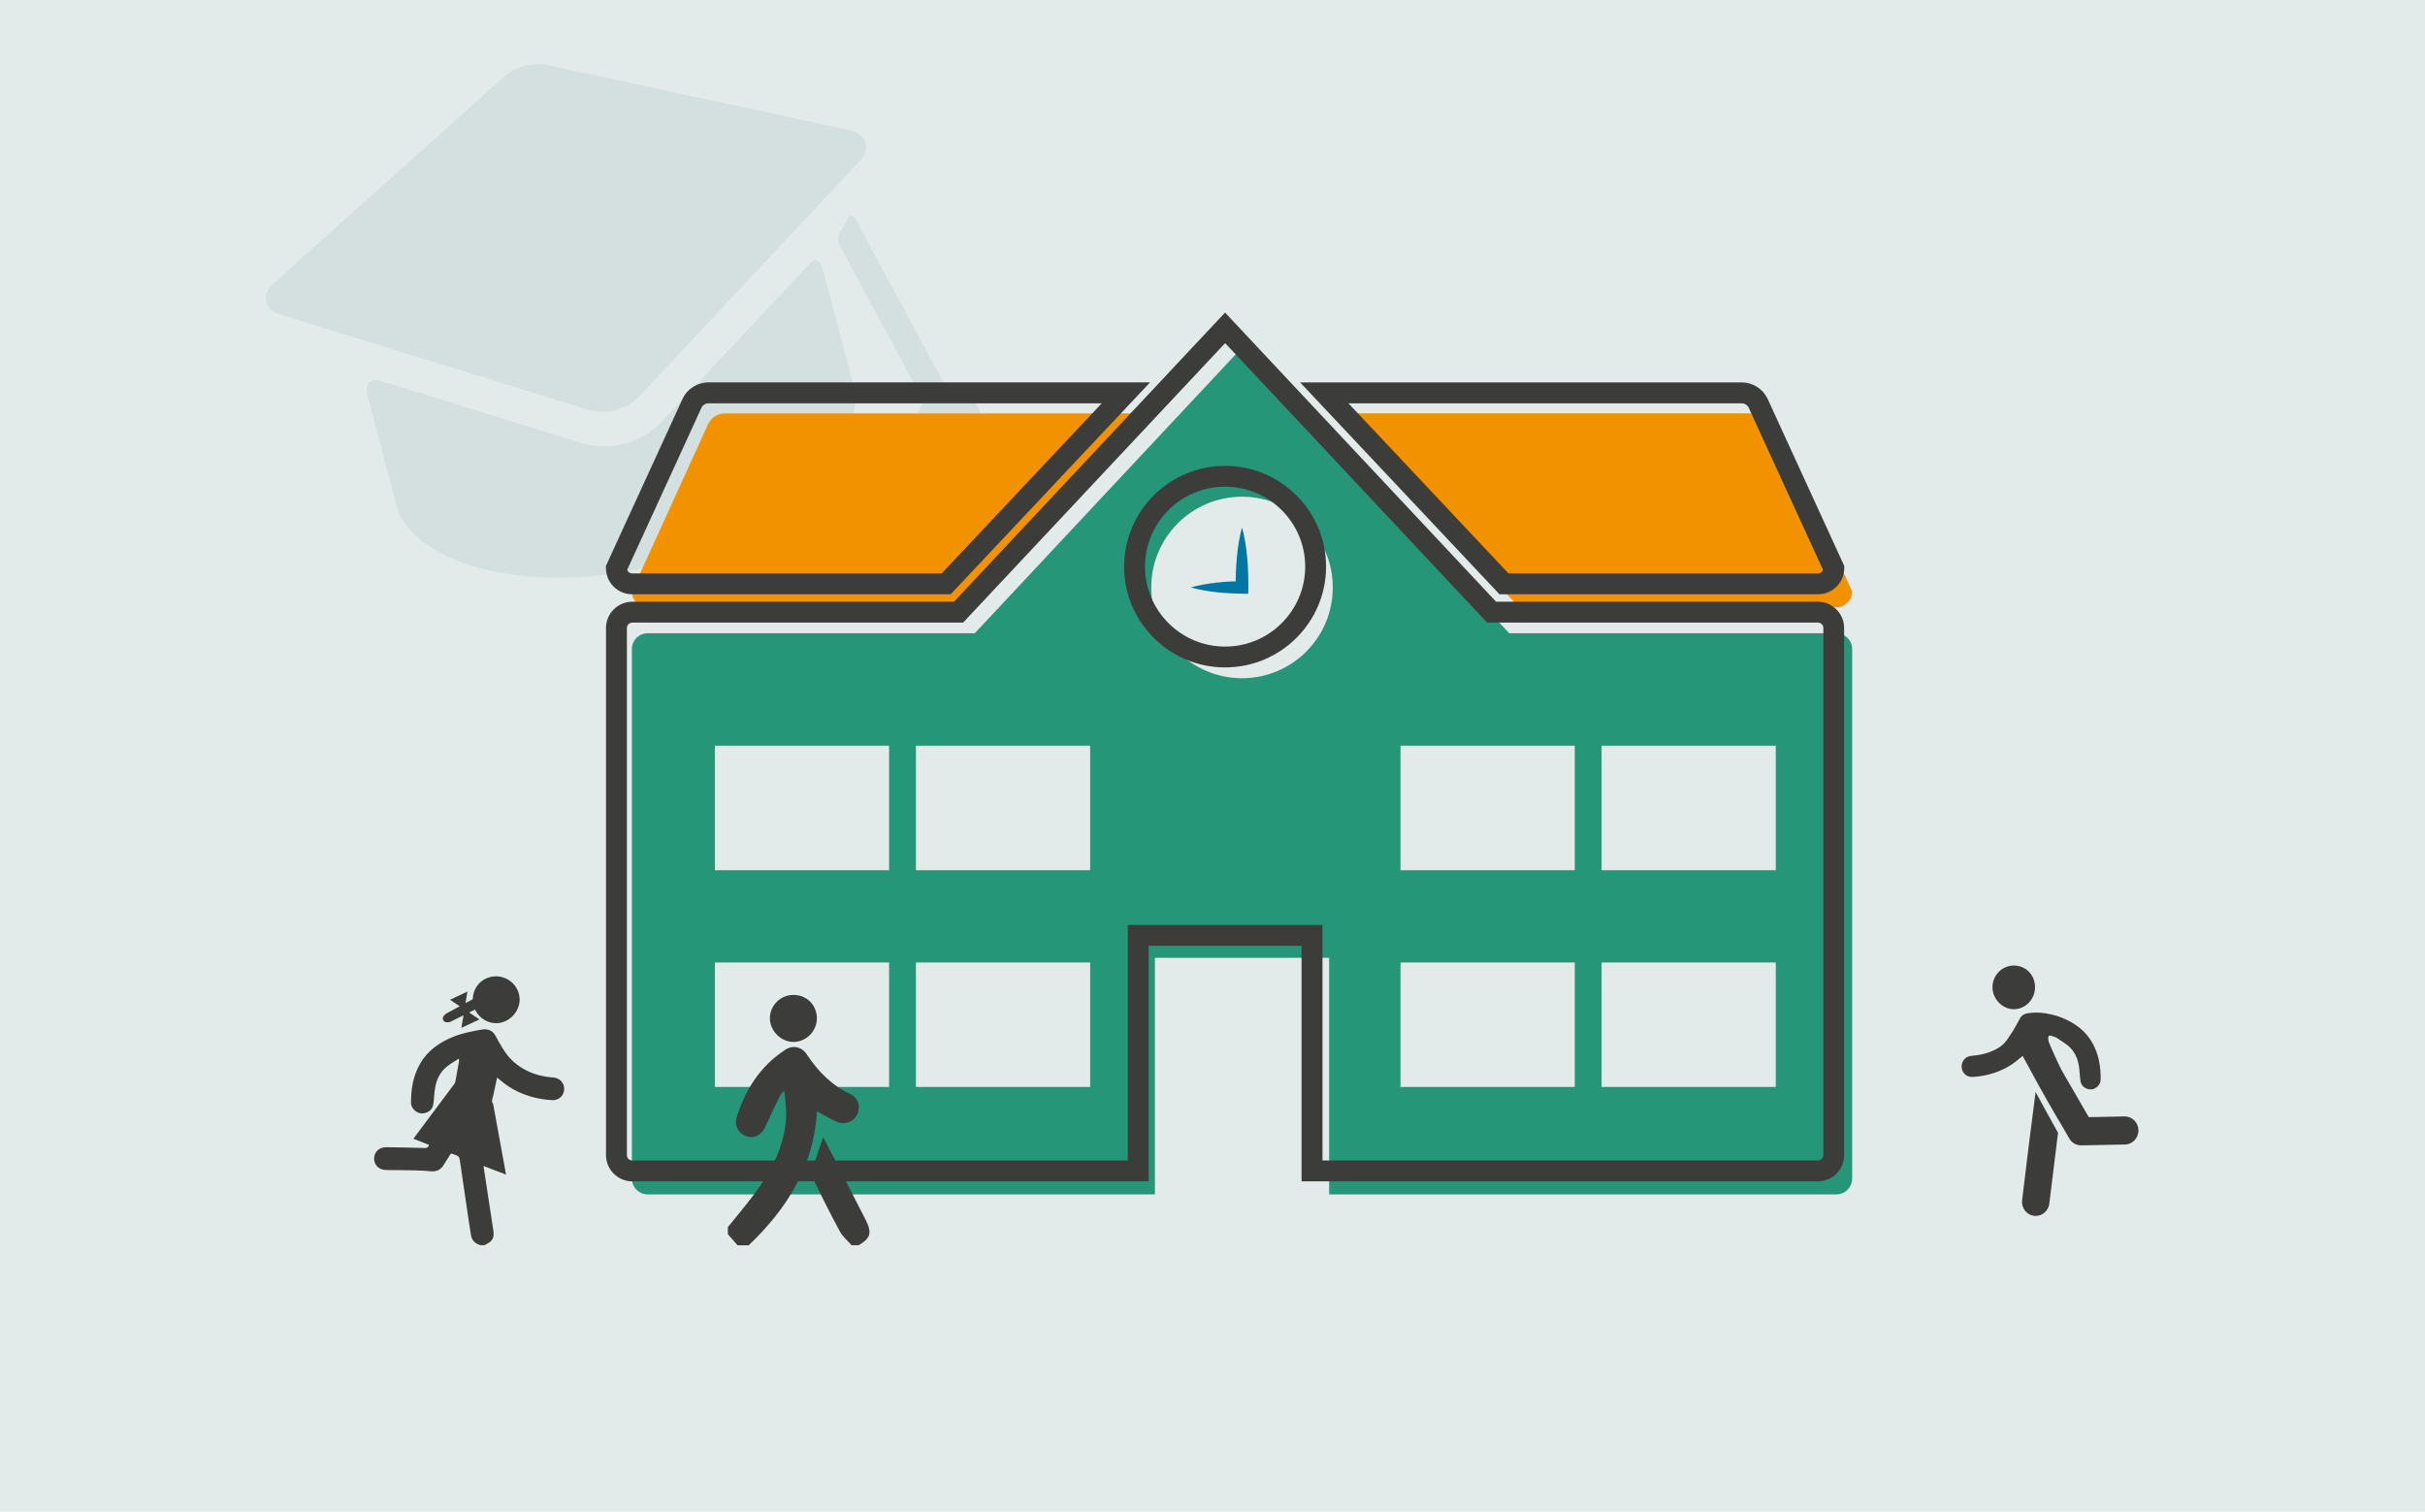
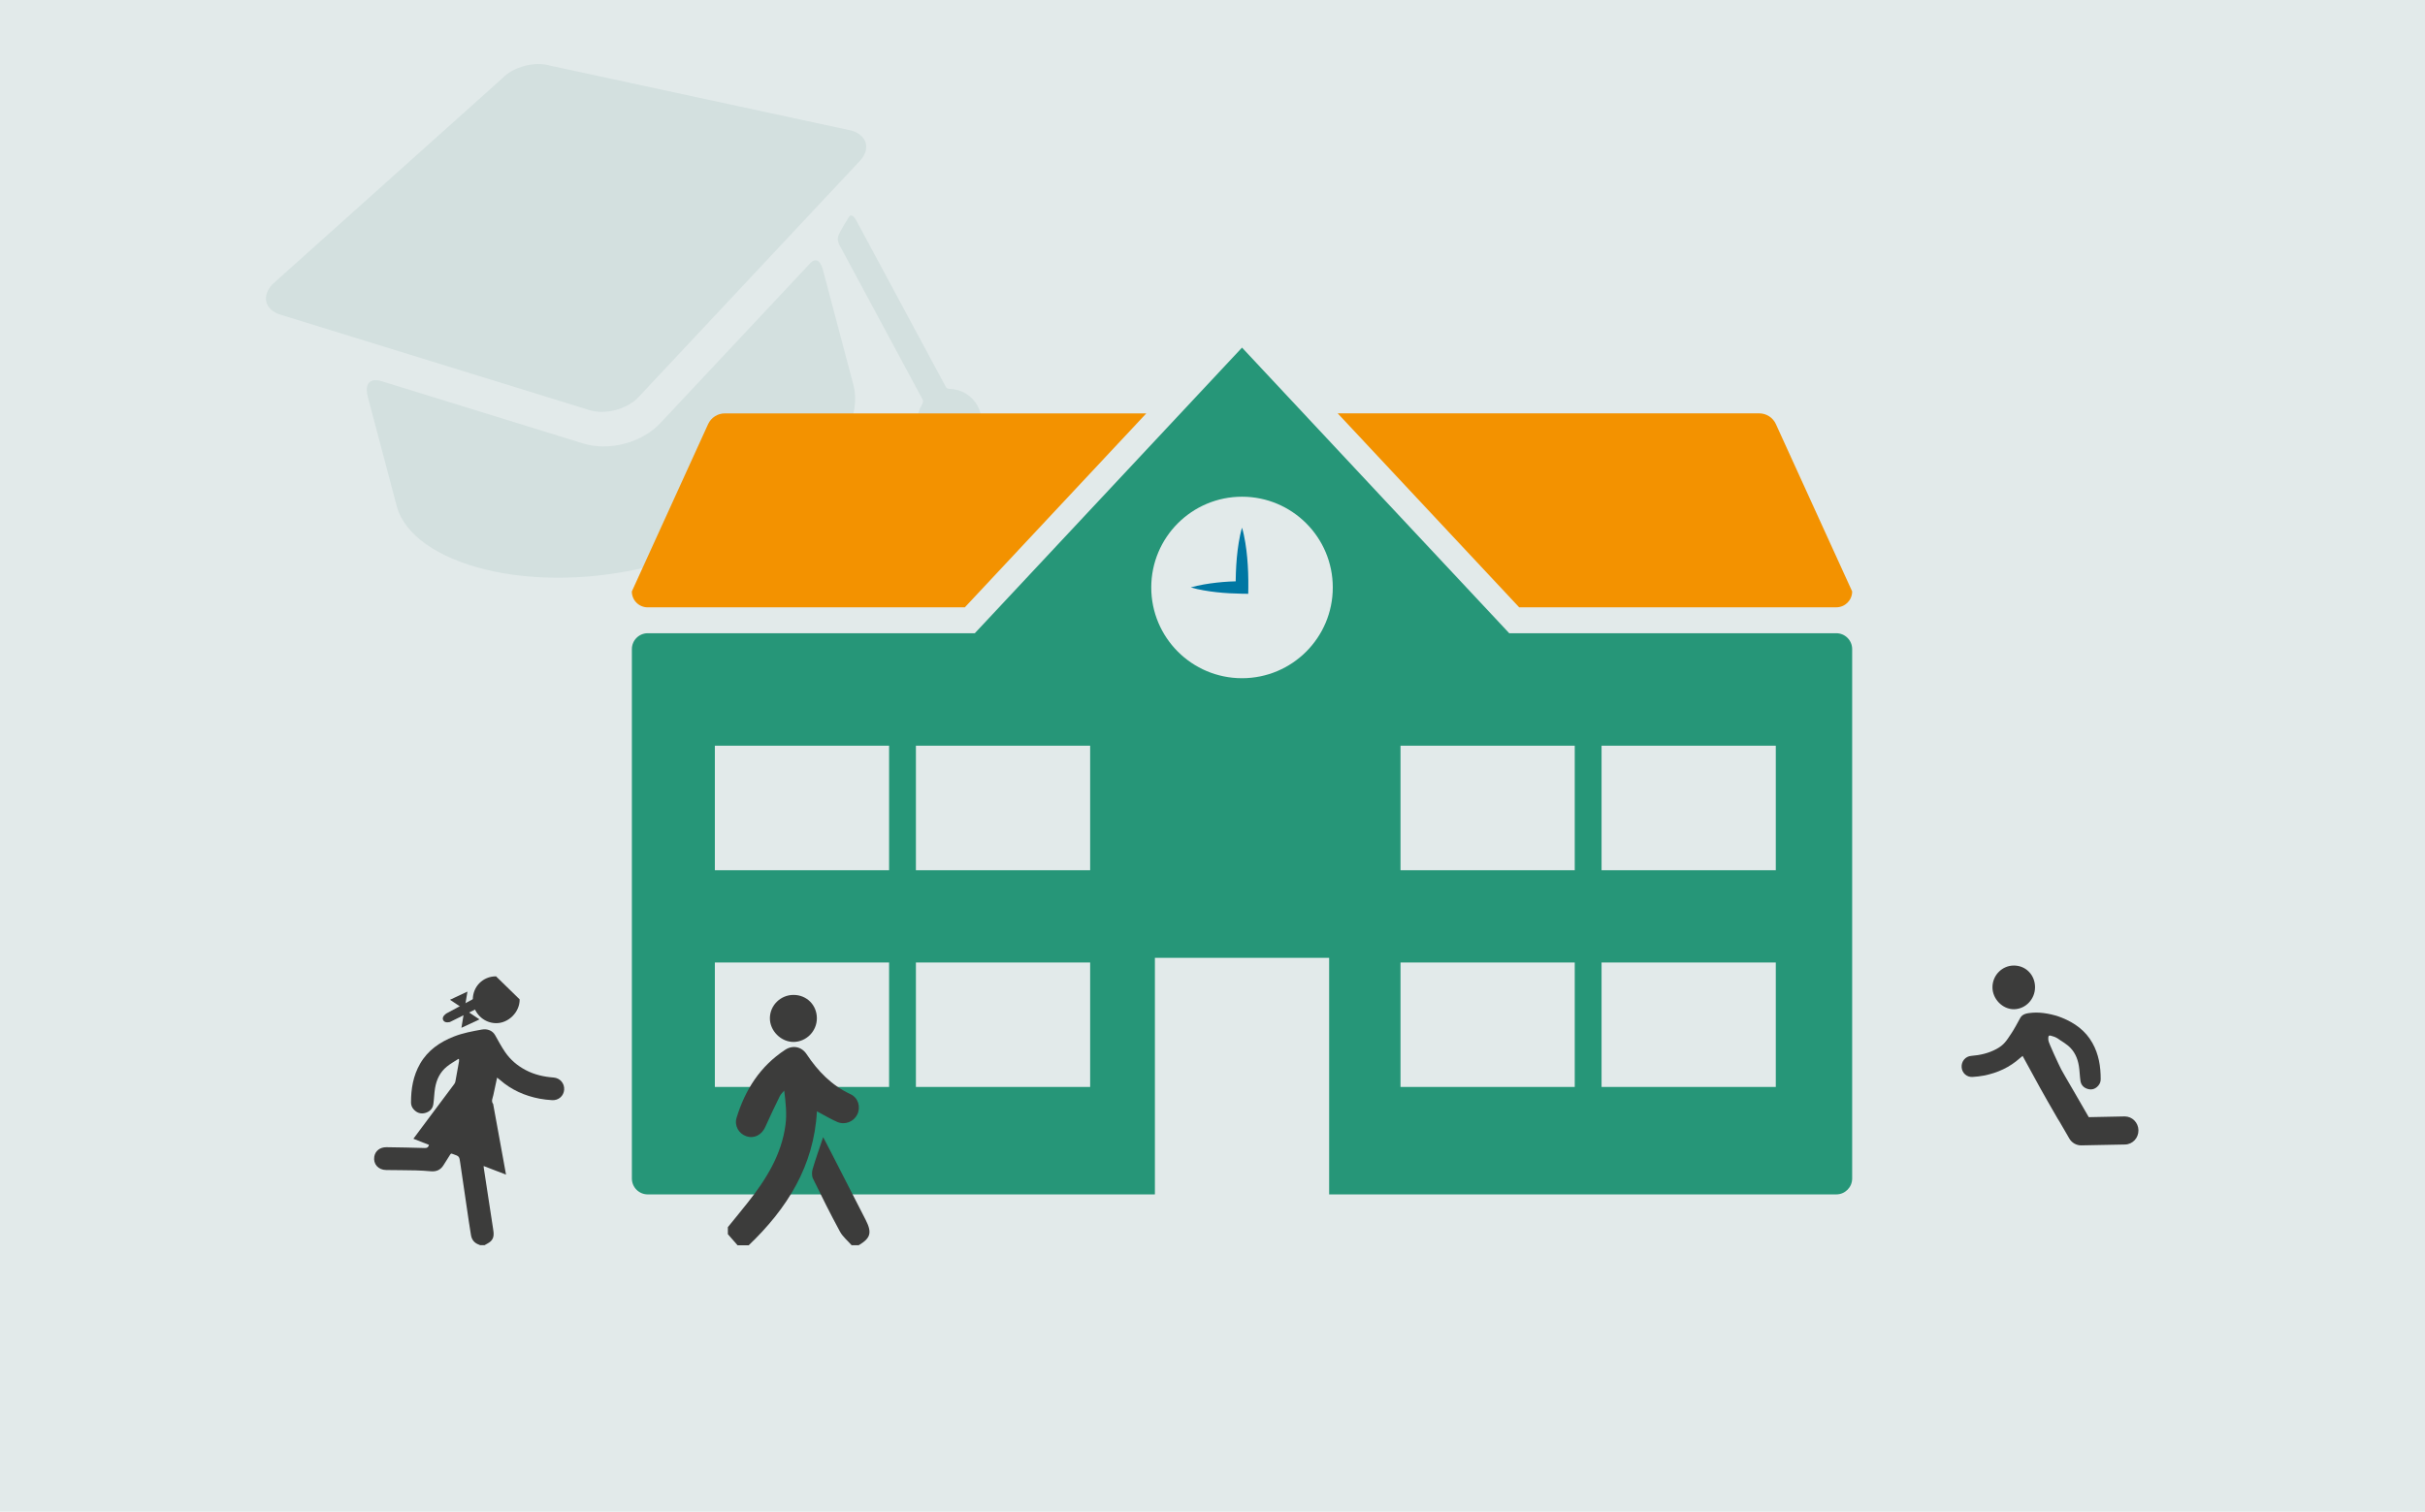
<svg xmlns="http://www.w3.org/2000/svg" xmlns:xlink="http://www.w3.org/1999/xlink" version="1.1" id="Ebene_1" x="0px" y="0px" width="538.9px" height="336px" viewBox="0 0 538.9 336" style="enable-background:new 0 0 538.9 336;" xml:space="preserve">
  <style type="text/css">
	.st0{clip-path:url(#SVGID_2_);}
	.st1{fill:#E2EAEA;}
	.st2{fill:#D3E0DF;}
	.st3{fill:#F39200;}
	.st4{fill:#269678;}
	.st5{fill:#0077A3;}
	.st6{fill:#3C3C3B;}
</style>
  <g>
    <defs>
      <rect id="SVGID_1_" width="538.9" height="336" />
    </defs>
    <clipPath id="SVGID_2_">
      <use xlink:href="#SVGID_1_" style="overflow:visible;" />
    </clipPath>
    <g class="st0">
      <polygon class="st1" points="-14.1,0 -14.1,336 553.99,336 553.99,0 -14.1,0   " />
    </g>
  </g>
  <g>
    <path class="st2" d="M179.88,58.69c0,0,1.97-2.6,3.02,1.37l6.76,25.53c3.37,12.73-15.72,32.48-43.74,39.91   c-28.02,7.43-54.38-0.27-57.75-13l-6.4-24.17c-1.31-4.94,2.76-3.69,2.76-3.69l45.11,13.94c2.76,0.85,6.02,0.86,9.16,0.03   c3.14-0.83,5.96-2.45,7.94-4.57L179.88,58.69L179.88,58.69z" />
  </g>
  <g>
    <path class="st2" d="M191.06,35.79c2.48-2.65,1.68-5.69-1.79-6.76l-66.92-14.42c-3.47-1.07-8.33,0.22-10.81,2.87l-51,45.7   c-2.48,2.65-1.68,5.69,1.79,6.76l68.72,21.23c3.47,1.07,8.33-0.22,10.81-2.87L191.06,35.79L191.06,35.79z" />
  </g>
  <g>
    <path class="st2" d="M210.17,85.96c0.26,0.48,0.76,0.49,1.01,0.49c2.46,0.08,4.82,1.45,6.09,3.81c1.9,3.54,0.64,7.94-2.82,9.85   c-3.46,1.9-7.8,0.58-9.71-2.96c-1.27-2.35-1.13-5.09,0.13-7.22c0.13-0.22,0.41-0.67,0.15-1.15l-18.1-33.64c0,0-1.06-1.52-0.63-2.69   c0.37-1.02,1.76-3.26,2.32-4.17c0.71-1.14,1.63,0.63,1.63,0.63L210.17,85.96L210.17,85.96z" />
  </g>
  <g>
    <path class="st3" d="M238.72,109l16.02-17.12h-93.66c-1.6,0-3.05,0.93-3.72,2.39l-16.95,37.19c0,1.95,1.58,3.53,3.53,3.53h70.47   L238.72,109L238.72,109z" />
  </g>
  <g>
    <path class="st3" d="M394.65,94.26c-0.66-1.46-2.12-2.39-3.72-2.39h-93.66L313.29,109l24.31,25.98h70.47   c1.95,0,3.53-1.58,3.53-3.53L394.65,94.26L394.65,94.26z" />
  </g>
  <g>
    <path class="st4" d="M158.86,241.59v-27.67h38.72v27.67H158.86L158.86,241.59z M203.54,241.59v-27.67h38.72v27.67H203.54   L203.54,241.59z M311.23,241.59v-27.67h38.72v27.67H311.23L311.23,241.59z M355.91,241.59v-27.67h38.72v27.67H355.91L355.91,241.59   z M158.86,193.41v-27.67h38.72v27.67H158.86L158.86,193.41z M203.54,193.41v-27.67h38.72v27.67H203.54L203.54,193.41z    M311.23,193.41v-27.67h38.72v27.67H311.23L311.23,193.41z M355.91,193.41v-27.67h38.72v27.67H355.91L355.91,193.41z    M276.01,150.74c-11.14,0-20.17-9.03-20.17-20.17c0-11.14,9.03-20.17,20.17-20.17c11.14,0,20.17,9.03,20.17,20.17   C296.18,141.71,287.15,150.74,276.01,150.74 M276.01,77.26L246.32,109l-29.69,31.74h-72.68c-1.95,0-3.53,1.58-3.53,3.53v117.67   c0,1.95,1.58,3.53,3.53,3.53h112.7v-52.58h38.72v52.58h112.7c1.95,0,3.53-1.58,3.53-3.53V144.27c0-1.95-1.58-3.53-3.53-3.53h-72.68   L305.69,109L276.01,77.26L276.01,77.26z" />
  </g>
  <g>
    <path class="st5" d="M276.01,117.28c0.33,1.11,0.54,2.21,0.73,3.32c0.18,1.11,0.32,2.21,0.42,3.32c0.1,1.11,0.17,2.21,0.21,3.32   c0.04,1.11,0.05,2.21,0.04,3.32l-0.02,1.42l-1.38-0.02c-1.9-0.03-3.79-0.13-5.69-0.34c-0.95-0.1-1.9-0.24-2.85-0.41   c-0.95-0.17-1.9-0.37-2.85-0.65c0.95-0.28,1.9-0.48,2.85-0.65c0.95-0.17,1.9-0.3,2.85-0.41c1.9-0.21,3.79-0.31,5.69-0.34l-1.4,1.4   c-0.02-1.11,0-2.21,0.04-3.32c0.04-1.11,0.11-2.21,0.21-3.32c0.1-1.11,0.24-2.21,0.42-3.32   C275.46,119.5,275.68,118.39,276.01,117.28L276.01,117.28z" />
  </g>
  <g>
-     <path class="st6" d="M403.98,262.57H289.24v-52.35h-33.98v52.35H140.51c-3.22,0-5.84-2.62-5.84-5.84V139.58   c0-3.22,2.62-5.84,5.84-5.84h71.5l60.23-64.27l60.23,64.27h71.5c3.22,0,5.84,2.62,5.84,5.84v117.16   C409.83,259.95,407.21,262.57,403.98,262.57z M293.88,257.93h110.11c0.67,0,1.21-0.54,1.21-1.2V139.58c0-0.66-0.54-1.2-1.21-1.2   h-73.51l-58.22-62.12l-58.23,62.12h-73.51c-0.67,0-1.21,0.54-1.21,1.2v117.16c0,0.66,0.54,1.2,1.21,1.2h110.11v-52.35h43.26V257.93   z M272.25,148.34c-12.37,0-22.44-10.05-22.44-22.4s10.07-22.4,22.44-22.4s22.44,10.05,22.44,22.4S284.62,148.34,272.25,148.34z    M272.25,108.17c-9.82,0-17.8,7.97-17.8,17.77s7.99,17.77,17.8,17.77c9.82,0,17.8-7.97,17.8-17.77S282.07,108.17,272.25,108.17z    M404.01,132.08h-70.79L288.93,85h98.12c2.48,0,4.75,1.45,5.79,3.71l17,37.07v0.51C409.83,129.48,407.22,132.08,404.01,132.08z    M335.23,127.45h68.78c0.52,0,0.96-0.33,1.12-0.79l-16.51-36.02c-0.28-0.61-0.9-1-1.57-1h-87.39L335.23,127.45z M211.27,132.08   h-70.79c-3.21,0-5.82-2.6-5.82-5.8v-0.51l17-37.07c1.03-2.25,3.3-3.71,5.79-3.71h98.12L211.27,132.08z M139.37,126.66   c0.16,0.46,0.6,0.79,1.12,0.79h68.78l35.57-37.81h-87.39c-0.68,0-1.29,0.39-1.57,1L139.37,126.66z" />
-   </g>
+     </g>
  <g>
    <path class="st6" d="M106.67,221.22l-7.43,4.01c0,0-1.14,0.68-0.77,1.48c0.37,0.8,1.54,0.43,1.54,0.43l8.45-4.19L106.67,221.22   L106.67,221.22z" />
  </g>
  <g>
    <polygon class="st6" points="103.88,220.39 102.54,228.44 106.55,226.57 100,222.21 103.88,220.39  " />
  </g>
  <g>
    <path class="st6" d="M107.65,276.77c0.47-0.29,1.02-0.51,1.41-0.89c0.84-0.81,0.66-1.86,0.5-2.88c-0.69-4.49-1.38-8.98-2.06-13.47   c-0.01-0.09-0.01-0.19-0.02-0.37c1.66,0.64,3.26,1.25,4.97,1.91c-0.16-0.87-0.3-1.66-0.44-2.44c-0.81-4.42-1.62-8.84-2.42-13.26   c-0.5-0.64-0.1-1.28,0.03-1.92c0.26-1.29,0.56-2.58,0.85-3.94c0.24,0.19,0.45,0.35,0.65,0.52c2.53,2.22,5.51,3.53,8.78,4.16   c0.92,0.18,1.86,0.27,2.79,0.33c1.42,0.09,2.57-0.92,2.68-2.3c0.11-1.42-0.91-2.62-2.36-2.73c-2.15-0.16-4.21-0.62-6.14-1.63   c-1.87-0.97-3.44-2.3-4.63-4.04c-0.82-1.19-1.5-2.48-2.21-3.74c-0.55-0.98-1.65-1.48-2.96-1.25c-2.1,0.38-4.2,0.76-6.2,1.55   c-3.13,1.23-5.79,3.06-7.51,6.04c-1.54,2.68-2.03,5.59-2.02,8.63c0,0.59,0.21,1.11,0.61,1.54c0.68,0.75,1.54,1.04,2.5,0.79   c0.99-0.26,1.7-0.91,1.85-1.96c0.17-1.18,0.19-2.39,0.38-3.56c0.31-1.9,1.12-3.59,2.65-4.82c0.79-0.64,1.7-1.14,2.56-1.7   c0.04,0.04,0.08,0.07,0.12,0.11c0,0.15,0.02,0.3,0,0.44c-0.26,1.5-0.53,2.99-0.81,4.49c-0.04,0.2-0.13,0.4-0.26,0.57   c-2.41,3.24-4.83,6.47-7.25,9.7c-0.6,0.8-1.19,1.6-1.82,2.45c1.2,0.47,2.33,0.91,3.46,1.36c-0.13,0.54-0.41,0.72-0.95,0.7   c-2.83-0.09-5.66-0.14-8.49-0.18c-1.44-0.02-2.49,0.82-2.71,2.07c-0.28,1.66,0.87,2.98,2.64,3c2.18,0.03,4.37,0.03,6.55,0.08   c1.13,0.03,2.26,0.1,3.39,0.2c1.24,0.11,2.17-0.32,2.82-1.39c0.47-0.77,0.97-1.53,1.45-2.3c0.13-0.21,0.27-0.32,0.51-0.18   c0.03,0.02,0.06,0.02,0.09,0.03c1.45,0.5,1.44,0.5,1.65,2.01c0.64,4.38,1.28,8.76,1.93,13.14c0.14,0.93,0.3,1.85,0.44,2.78   c0.16,1.12,0.75,1.86,1.82,2.23c0.07,0.03,0.14,0.07,0.22,0.1H107.65L107.65,276.77z" />
  </g>
  <g>
-     <path class="st6" d="M110.23,217c-2.9,0-5.15,2.25-5.16,5.15c-0.01,2.85,2.29,5.21,5.12,5.26c2.81,0.05,5.33-2.47,5.29-5.29   C115.44,219.29,113.09,217,110.23,217" />
+     <path class="st6" d="M110.23,217c-2.9,0-5.15,2.25-5.16,5.15c-0.01,2.85,2.29,5.21,5.12,5.26c2.81,0.05,5.33-2.47,5.29-5.29   " />
  </g>
  <g>
    <path class="st6" d="M447.55,214.6c2.64,0,4.68,2.09,4.69,4.8c0.01,2.66-2.08,4.86-4.65,4.91c-2.56,0.05-4.85-2.3-4.81-4.93   C442.81,216.73,444.95,214.59,447.55,214.6" />
  </g>
  <g>
-     <path class="st6" d="M450.88,254.34c0.35-2.87,1.2-9.45,1.48-11.63c1.06,1.91,3.07,5.67,4.99,9.07l-1.94,15.73   c-0.19,1.58-1.5,2.74-3.02,2.74c-0.13,0-0.25-0.01-0.38-0.02c-1.67-0.21-2.85-1.78-2.64-3.49L450.88,254.34L450.88,254.34z" />
-   </g>
+     </g>
  <g>
    <path class="st6" d="M438.07,234.68c1.95-0.15,3.83-0.58,5.58-1.52c1.7-0.91,2.22-1.81,3.29-3.42c0.74-1.11,1.36-2.31,2.01-3.49   c0.5-0.91,1.49-1.06,2.69-1.16c2.08-0.18,4.73,0.37,6.54,1.1c2.85,1.15,5.26,2.85,6.82,5.64c1.4,2.49,1.84,5.22,1.83,8.05   c0,0.55-0.19,1.03-0.55,1.44c-0.62,0.7-1.4,0.97-2.27,0.73c-0.9-0.24-1.54-0.85-1.68-1.83c-0.16-1.1-0.17-2.23-0.35-3.32   c-0.29-1.77-1.02-3.35-2.41-4.5c-0.51-0.42-1.08-0.78-1.64-1.14c0,0,0,0,0,0c-1.2-0.89-1.45-0.82-2.17-1.06   c-0.72-0.24-0.58,0.56-0.55,1.05c0.02,0.49,2.4,5.59,2.85,6.44c0.45,0.85,0.88,1.55,2.84,4.93c0,0,0,0,0,0l3.28,5.68l7.94-0.16   c0.02,0,0.04,0,0.06,0c1.65,0,3.01,1.36,3.04,3.06c0.03,1.73-1.3,3.15-2.98,3.18l-9.71,0.19c-0.02,0-0.04,0-0.06,0   c-1.07,0-2.07-0.58-2.62-1.53l-0.31-0.54c-0.16-0.3-0.36-0.65-0.6-1.04l-1.3-2.24l0,0c-0.09-0.14-0.19-0.3-0.31-0.48   c-4.05-7-3.88-6.8-7.85-14.05c-0.22,0.18-0.41,0.32-0.59,0.48c-2.3,2.07-5,3.29-7.98,3.88c-0.83,0.17-1.69,0.25-2.54,0.31   c-1.29,0.09-2.34-0.86-2.44-2.14C435.83,235.91,436.76,234.78,438.07,234.68L438.07,234.68z" />
  </g>
  <g>
    <path class="st6" d="M161.75,272.75c1.48-1.83,2.98-3.64,4.44-5.49c4.07-5.14,7.5-10.62,8.37-17.26c0.32-2.45,0.05-4.98-0.29-7.6   c-0.33,0.41-0.76,0.78-0.98,1.24c-1.1,2.25-2.19,4.51-3.21,6.81c-0.8,1.81-2.5,2.69-4.25,2.08c-1.66-0.57-2.68-2.33-2.14-4.1   c1.91-6.24,5.26-11.48,10.81-15.11c1.67-1.09,3.63-0.7,4.74,0.97c2.52,3.8,5.58,6.96,9.79,8.92c1.72,0.8,2.28,2.87,1.48,4.5   c-0.8,1.61-2.73,2.4-4.46,1.65c-1.5-0.65-2.9-1.51-4.51-2.36c-0.66,12.17-6.63,21.64-15.16,29.78h-2.47   c-0.72-0.82-1.44-1.65-2.16-2.47V272.75L161.75,272.75z" />
  </g>
  <g>
    <path class="st6" d="M189.26,276.77c-0.88-1-1.98-1.89-2.6-3.04c-2.11-3.88-4.07-7.83-6-11.79c-0.28-0.58-0.26-1.45-0.07-2.1   c0.69-2.34,1.52-4.65,2.34-7.1c0.64,1.23,1.25,2.39,1.85,3.56c2.53,4.93,5.06,9.86,7.58,14.8c1.47,2.87,1.13,4.09-1.54,5.67H189.26   L189.26,276.77z" />
  </g>
  <g>
    <path class="st6" d="M176.35,221.13c2.92,0,5.17,2.25,5.18,5.17c0.01,2.86-2.3,5.23-5.13,5.28c-2.82,0.05-5.35-2.48-5.31-5.31   C171.12,223.43,173.48,221.12,176.35,221.13" />
  </g>
</svg>